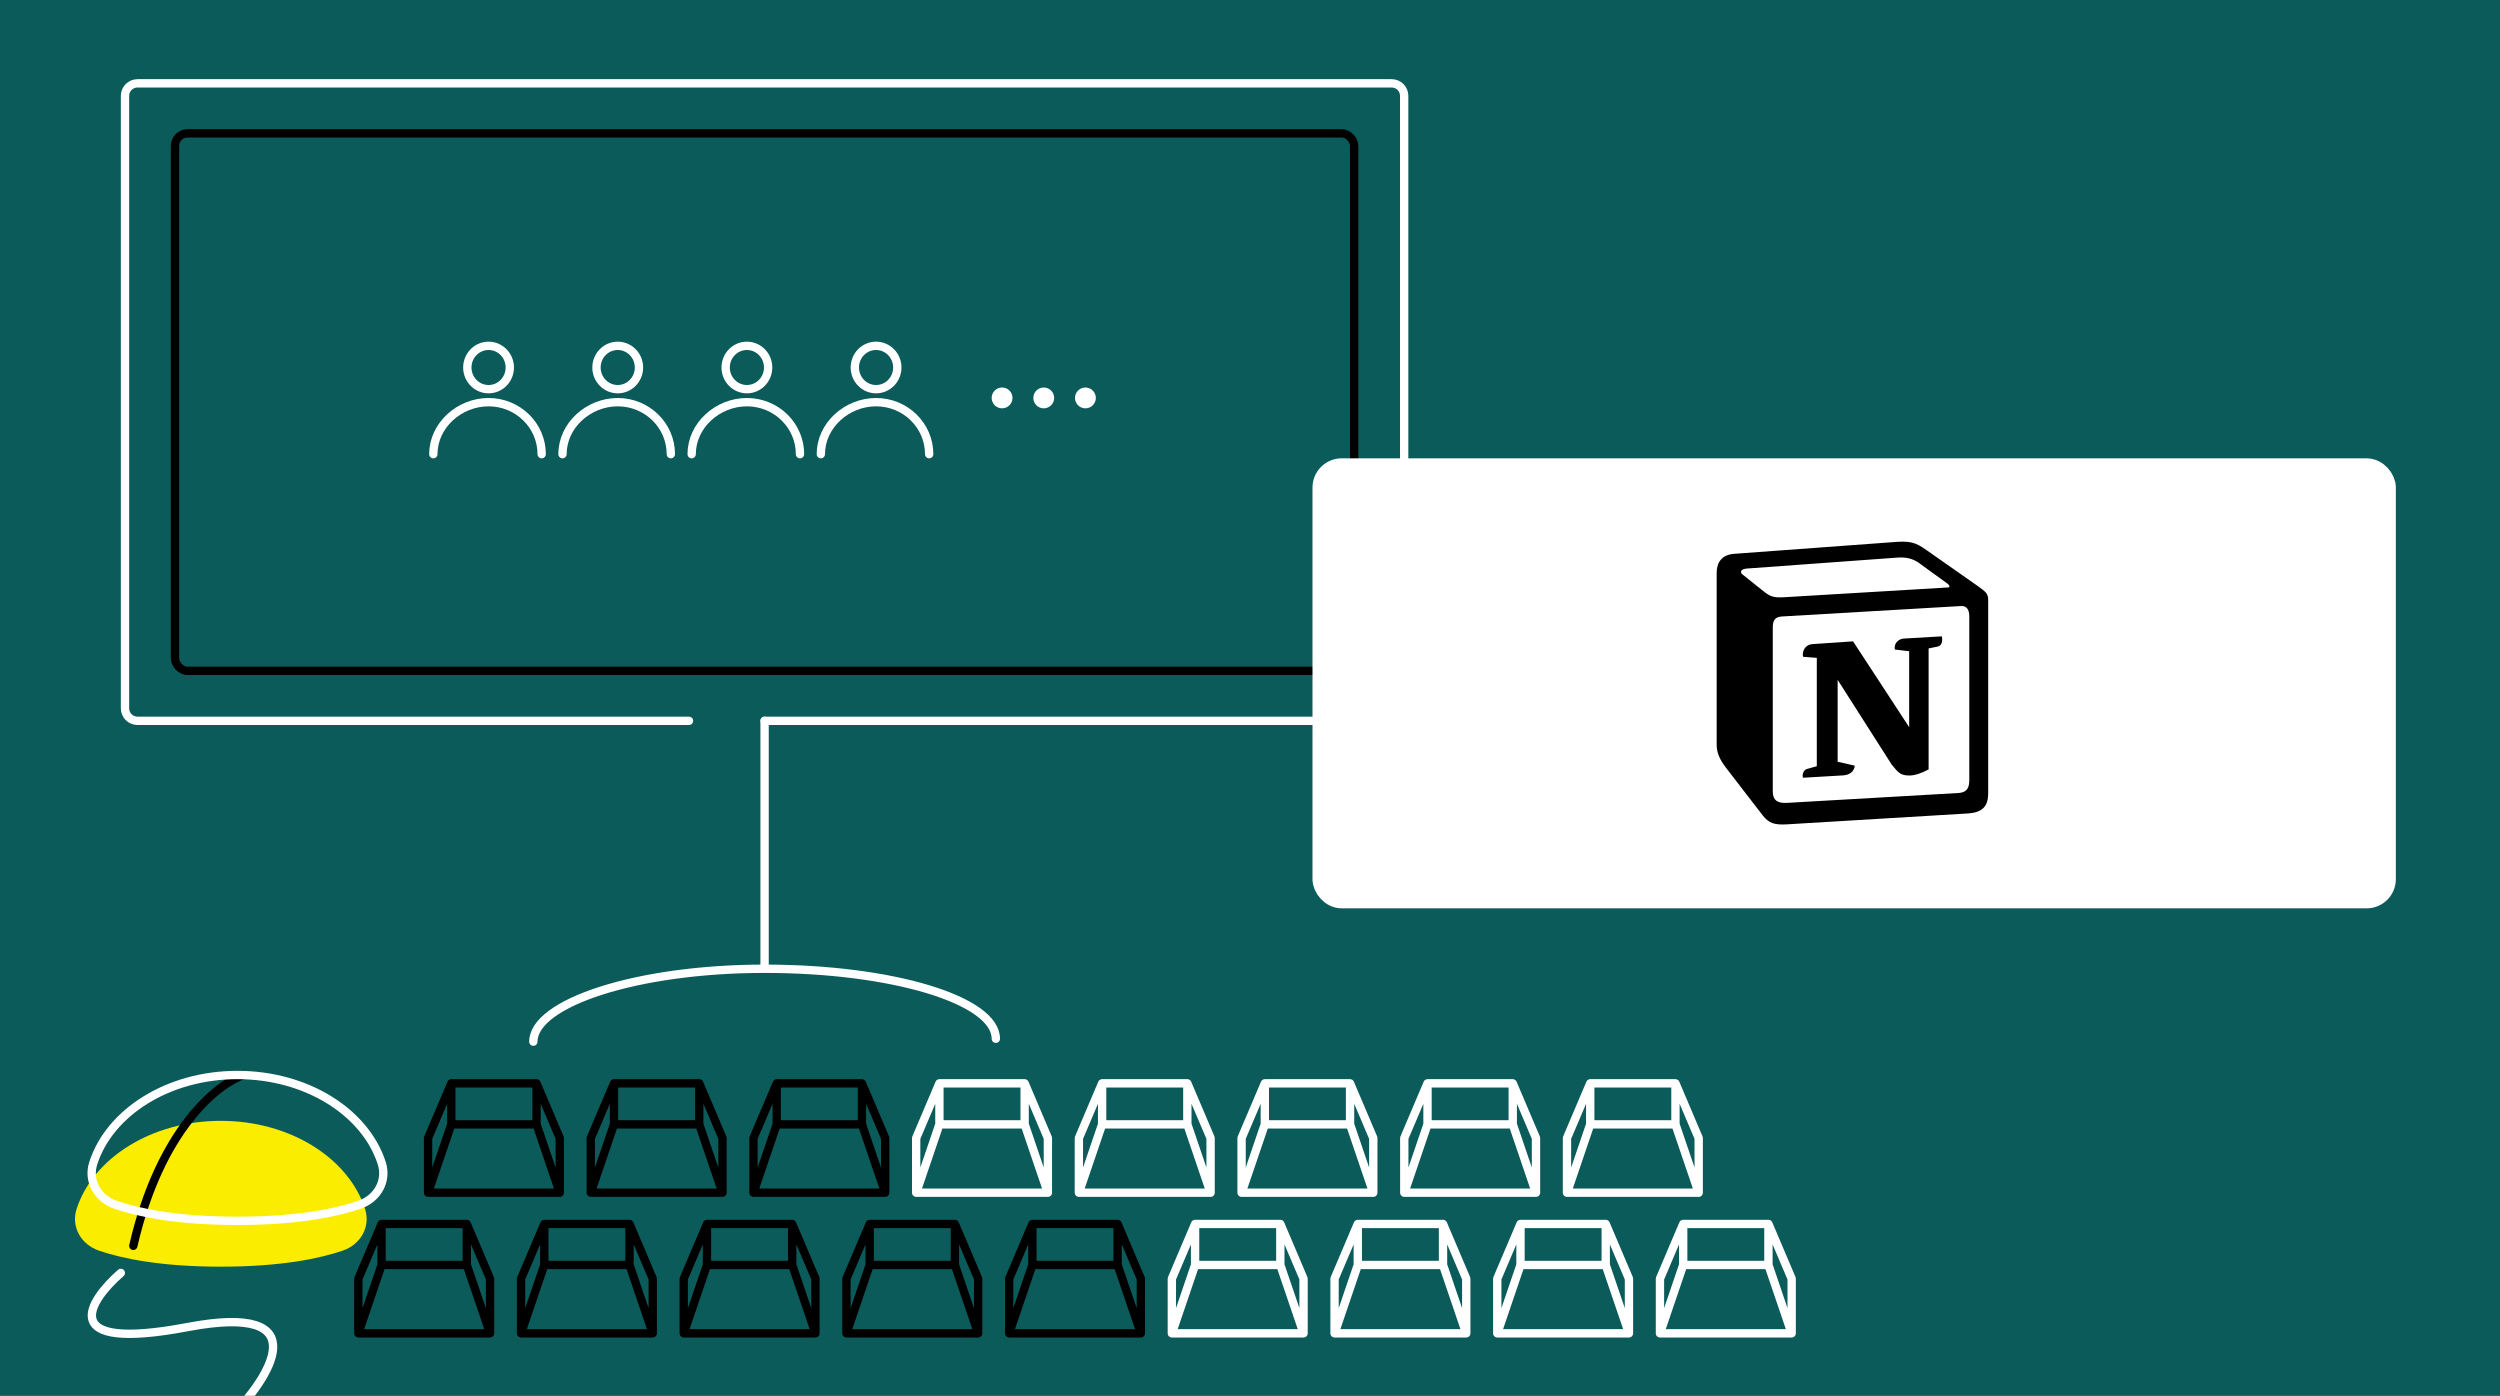
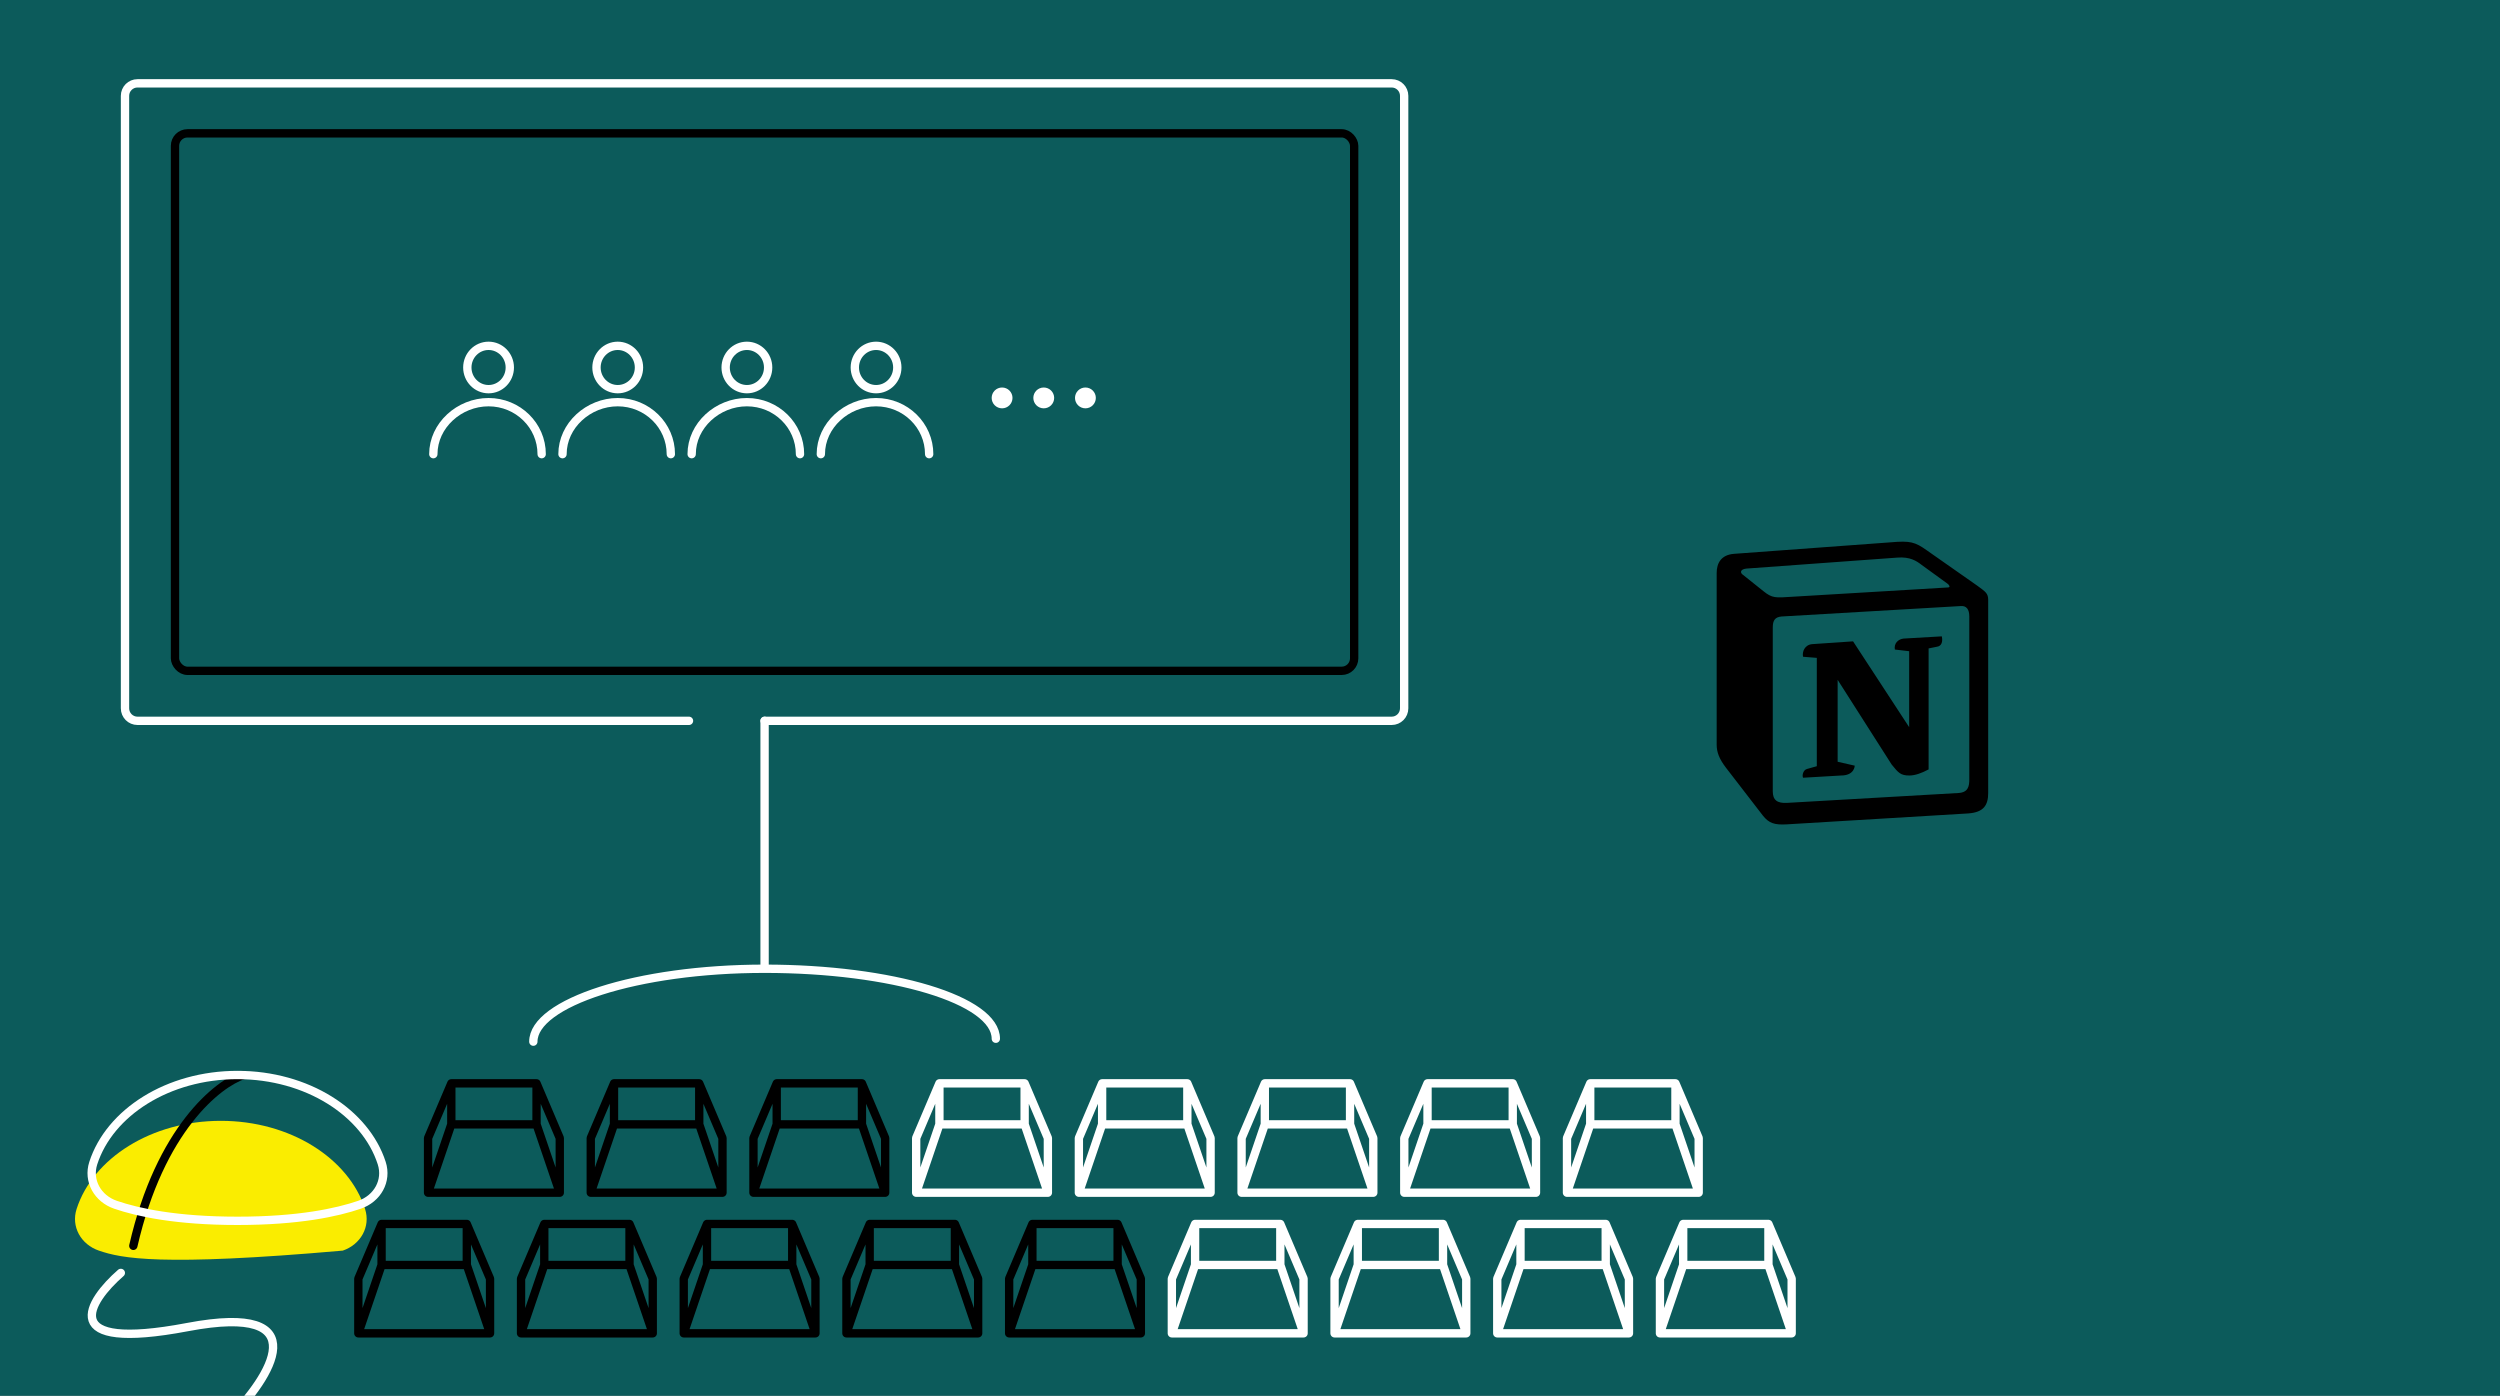
<svg xmlns="http://www.w3.org/2000/svg" width="600" height="335" viewBox="0 0 600 335" fill="none">
  <rect x="0" y="0" width="600" height="335" fill="#808080" stroke="none" />
  <g clip-path="url(#clip0)">
    <rect width="600" height="335" fill="#0C5B5B" />
    <path d="M186.411 269.844H206.865M186.411 269.844V260M186.411 269.844L180.832 286.25M206.865 269.844V260M206.865 269.844L212.443 286.25M206.865 260H186.411M206.865 260L212.443 273.125V286.25M186.411 260L180.832 273.125V286.25M212.443 286.25H180.832M108.314 269.844H128.768M108.314 269.844V260M108.314 269.844L102.735 286.25M128.768 269.844V260M128.768 269.844L134.346 286.25M128.768 260H108.314M128.768 260L134.346 273.125V286.25M108.314 260L102.735 273.125V286.25M134.346 286.25H102.735M147.362 269.844H167.816M147.362 269.844V260M147.362 269.844L141.784 286.25M167.816 269.844V260M167.816 269.844L173.395 286.25M167.816 260H147.362M167.816 260L173.395 273.125V286.25M147.362 260L141.784 273.125V286.25M173.395 286.25H141.784M247.773 303.594H268.227M247.773 303.594V293.75M247.773 303.594L242.195 320M268.227 303.594V293.75M268.227 303.594L273.805 320M268.227 293.75H247.773M268.227 293.75L273.805 306.875V320M247.773 293.75L242.195 306.875V320M273.805 320H242.195M208.724 303.594H229.178M208.724 303.594V293.75M208.724 303.594L203.146 320M229.178 303.594V293.75M229.178 303.594L234.757 320M229.178 293.75H208.724M229.178 293.75L234.757 306.875V320M208.724 293.75L203.146 306.875V320M234.757 320H203.146M169.676 303.594H190.13M169.676 303.594V293.75M169.676 303.594L164.097 320M190.13 303.594V293.75M190.13 303.594L195.708 320M190.13 293.75H169.676M190.13 293.75L195.708 306.875V320M169.676 293.75L164.097 306.875V320M195.708 320H164.097M91.578 303.594H112.032M91.578 303.594V293.75M91.578 303.594L86 320M112.032 303.594V293.75M112.032 303.594L117.611 320M112.032 293.75H91.578M112.032 293.75L117.611 306.875V320M91.578 293.75L86 306.875V320M117.611 320H86M130.627 303.594H151.081M130.627 303.594V293.75M130.627 303.594L125.049 320M151.081 303.594V293.75M151.081 303.594L156.659 320M151.081 293.75H130.627M151.081 293.75L156.659 306.875V320M130.627 293.75L125.049 306.875V320M156.659 320H125.049" stroke="black" stroke-width="2" stroke-linecap="round" stroke-linejoin="round" />
    <path d="M225.459 269.844H245.914M225.459 269.844V260M225.459 269.844L219.881 286.25M245.914 269.844V260M245.914 269.844L251.492 286.25M245.914 260H225.459M245.914 260L251.492 273.125V286.25M225.459 260L219.881 273.125V286.25M251.492 286.25H219.881" stroke="white" stroke-width="2" stroke-linecap="round" stroke-linejoin="round" />
    <path d="M381.654 269.844H402.108M381.654 269.844V260M381.654 269.844L376.076 286.25M402.108 269.844V260M402.108 269.844L407.686 286.25M402.108 260H381.654M402.108 260L407.686 273.125V286.25M381.654 260L376.076 273.125V286.25M407.686 286.25H376.076M342.605 269.844H363.059M342.605 269.844V260M342.605 269.844L337.027 286.25M363.059 269.844V260M363.059 269.844L368.638 286.25M363.059 260H342.605M363.059 260L368.638 273.125V286.25M342.605 260L337.027 273.125V286.25M368.638 286.25H337.027M303.557 269.844H324.011M303.557 269.844V260M303.557 269.844L297.978 286.25M324.011 269.844V260M324.011 269.844L329.589 286.25M324.011 260H303.557M324.011 260L329.589 273.125V286.25M303.557 260L297.978 273.125V286.25M329.589 286.25H297.978M264.508 269.844H284.962M264.508 269.844V260M264.508 269.844L258.93 286.25M284.962 269.844V260M284.962 269.844L290.54 286.25M284.962 260H264.508M284.962 260L290.54 273.125V286.25M264.508 260L258.93 273.125V286.25M290.54 286.25H258.93M403.968 303.594H424.422M403.968 303.594V293.75M403.968 303.594L398.389 320M424.422 303.594V293.75M424.422 303.594L430 320M424.422 293.75H403.968M424.422 293.75L430 306.875V320M403.968 293.75L398.389 306.875V320M430 320H398.389M364.919 303.594H385.373M364.919 303.594V293.75M364.919 303.594L359.341 320M385.373 303.594V293.75M385.373 303.594L390.951 320M385.373 293.75H364.919M385.373 293.75L390.951 306.875V320M364.919 293.75L359.341 306.875V320M390.951 320H359.341M325.87 303.594H346.324M325.87 303.594V293.75M325.87 303.594L320.292 320M346.324 303.594V293.75M346.324 303.594L351.903 320M346.324 293.75H325.87M346.324 293.75L351.903 306.875V320M325.87 293.75L320.292 306.875V320M351.903 320H320.292M286.822 303.594H307.276M286.822 303.594V293.75M286.822 303.594L281.243 320M307.276 303.594V293.75M307.276 303.594L312.854 320M307.276 293.75H286.822M307.276 293.75L312.854 306.875V320M286.822 293.75L281.243 306.875V320M312.854 320H281.243" stroke="white" stroke-width="2" stroke-linecap="round" stroke-linejoin="round" />
    <path d="M183.5 173H334C335.657 173 337 171.657 337 170V23C337 21.343 335.657 20 334 20H33C31.343 20 30 21.343 30 23V170C30 171.657 31.343 173 33 173H106.75H165.359" stroke="white" stroke-width="2" stroke-linecap="round" stroke-linejoin="round" />
    <rect x="42" y="32" width="283" height="129" rx="3" stroke="black" stroke-width="2" stroke-linecap="round" stroke-linejoin="round" />
    <path d="M239 249.3C239 240.022 214.152 232.5 183.5 232.5M128 250C128 240.722 152.848 232.5 183.5 232.5M183.5 232.5V173" stroke="white" stroke-width="2" stroke-linecap="round" stroke-linejoin="round" />
-     <path d="M87.614 290.15C88.989 294.405 86.57 298.673 82.271 300.146C76.874 301.996 67.647 304 53 304C38.353 304 29.126 301.996 23.729 300.146C19.43 298.673 17.011 294.405 18.386 290.15C22.312 277.993 36.321 269 53 269C69.679 269 83.688 277.993 87.614 290.15Z" fill="#FAED00" />
+     <path d="M87.614 290.15C88.989 294.405 86.57 298.673 82.271 300.146C38.353 304 29.126 301.996 23.729 300.146C19.43 298.673 17.011 294.405 18.386 290.15C22.312 277.993 36.321 269 53 269C69.679 269 83.688 277.993 87.614 290.15Z" fill="#FAED00" />
    <path d="M58.5 258C52.333 260 38.4 271 32 299" stroke="black" stroke-width="2" stroke-linecap="round" stroke-linejoin="round" />
    <path d="M29 305.5C21.167 312.333 13.4 324.5 45 318.5C76.6 312.5 64.833 330.667 55 340.5" stroke="white" stroke-width="2" stroke-linecap="round" stroke-linejoin="round" />
-     <rect x="318" y="113" width="254" height="102" rx="4" fill="white" stroke="white" stroke-width="6" />
    <path d="M130 109C130 102.107 124.294 96.52 117.255 96.52C110.216 96.52 104 102.107 104 109M122.353 88.2C122.353 91.072 120.07 93.4 117.255 93.4C114.439 93.4 112.157 91.072 112.157 88.2C112.157 85.328 114.439 83 117.255 83C120.07 83 122.353 85.328 122.353 88.2Z" stroke="white" stroke-width="2" stroke-linecap="round" stroke-linejoin="round" />
    <path d="M161 109C161 102.107 155.294 96.52 148.255 96.52C141.216 96.52 135 102.107 135 109M153.353 88.2C153.353 91.072 151.07 93.4 148.255 93.4C145.439 93.4 143.157 91.072 143.157 88.2C143.157 85.328 145.439 83 148.255 83C151.07 83 153.353 85.328 153.353 88.2Z" stroke="white" stroke-width="2" stroke-linecap="round" stroke-linejoin="round" />
    <path d="M192 109C192 102.107 186.294 96.52 179.255 96.52C172.216 96.52 166 102.107 166 109M184.353 88.2C184.353 91.072 182.07 93.4 179.255 93.4C176.439 93.4 174.157 91.072 174.157 88.2C174.157 85.328 176.439 83 179.255 83C182.07 83 184.353 85.328 184.353 88.2Z" stroke="white" stroke-width="2" stroke-linecap="round" stroke-linejoin="round" />
    <path d="M223 109C223 102.107 217.294 96.52 210.255 96.52C203.216 96.52 197 102.107 197 109M215.353 88.2C215.353 91.072 213.07 93.4 210.255 93.4C207.439 93.4 205.157 91.072 205.157 88.2C205.157 85.328 207.439 83 210.255 83C213.07 83 215.353 85.328 215.353 88.2Z" stroke="white" stroke-width="2" stroke-linecap="round" stroke-linejoin="round" />
    <circle cx="240.5" cy="95.5" r="2.5" fill="white" />
    <circle cx="250.5" cy="95.5" r="2.5" fill="white" />
    <circle cx="260.5" cy="95.5" r="2.5" fill="white" />
    <path d="M91.614 279.15C92.989 283.405 90.57 287.673 86.271 289.146C80.874 290.996 71.647 293 57 293C42.353 293 33.126 290.996 27.729 289.146C23.43 287.673 21.011 283.405 22.386 279.15C26.312 266.993 40.321 258 57 258C73.679 258 87.688 266.993 91.614 279.15Z" stroke="white" stroke-width="2" stroke-linecap="round" stroke-linejoin="round" />
  </g>
  <path d="M423.233 141.89C425.333 143.59 426.133 143.49 430.1 143.223L467.499 140.99C468.299 140.99 467.632 140.19 467.365 140.057L461.166 135.557C459.966 134.623 458.399 133.59 455.366 133.823L419.167 136.457C417.833 136.59 417.567 137.257 418.1 137.79L423.233 141.89ZM425.466 150.59V189.922C425.466 192.022 426.533 192.822 428.9 192.689L469.999 190.322C472.365 190.189 472.632 188.722 472.632 187.022V147.956C472.632 146.256 471.965 145.323 470.532 145.456L427.6 147.956C426 148.09 425.466 148.89 425.466 150.59ZM466.032 152.723C466.299 153.923 466.032 155.09 464.832 155.223L462.866 155.623V184.656C461.132 185.589 459.566 186.122 458.232 186.122C456.132 186.122 455.599 185.456 453.999 183.489L441.033 163.156V182.822L445.133 183.756C445.133 183.756 445.133 186.122 441.833 186.122L432.733 186.656C432.466 186.122 432.733 184.822 433.666 184.556L436.033 183.889V157.889L432.733 157.623C432.466 156.423 433.133 154.723 434.966 154.59L444.733 153.923L458.199 174.522V156.29L454.766 155.89C454.499 154.423 455.566 153.39 456.866 153.256L466.032 152.723ZM416.1 132.923L453.766 130.157C458.399 129.757 459.566 130.023 462.499 132.123L474.532 140.557C476.532 142.023 477.165 142.39 477.165 143.99V190.322C477.165 193.222 476.099 194.955 472.399 195.222L428.666 197.855C425.9 197.989 424.566 197.589 423.1 195.755L414.233 184.256C412.633 182.156 412 180.556 412 178.722V137.523C412 135.157 413.067 133.19 416.1 132.923Z" fill="black" />
  <defs>
    <clipPath id="clip0">
      <rect width="600" height="335" fill="white" />
    </clipPath>
  </defs>
</svg>